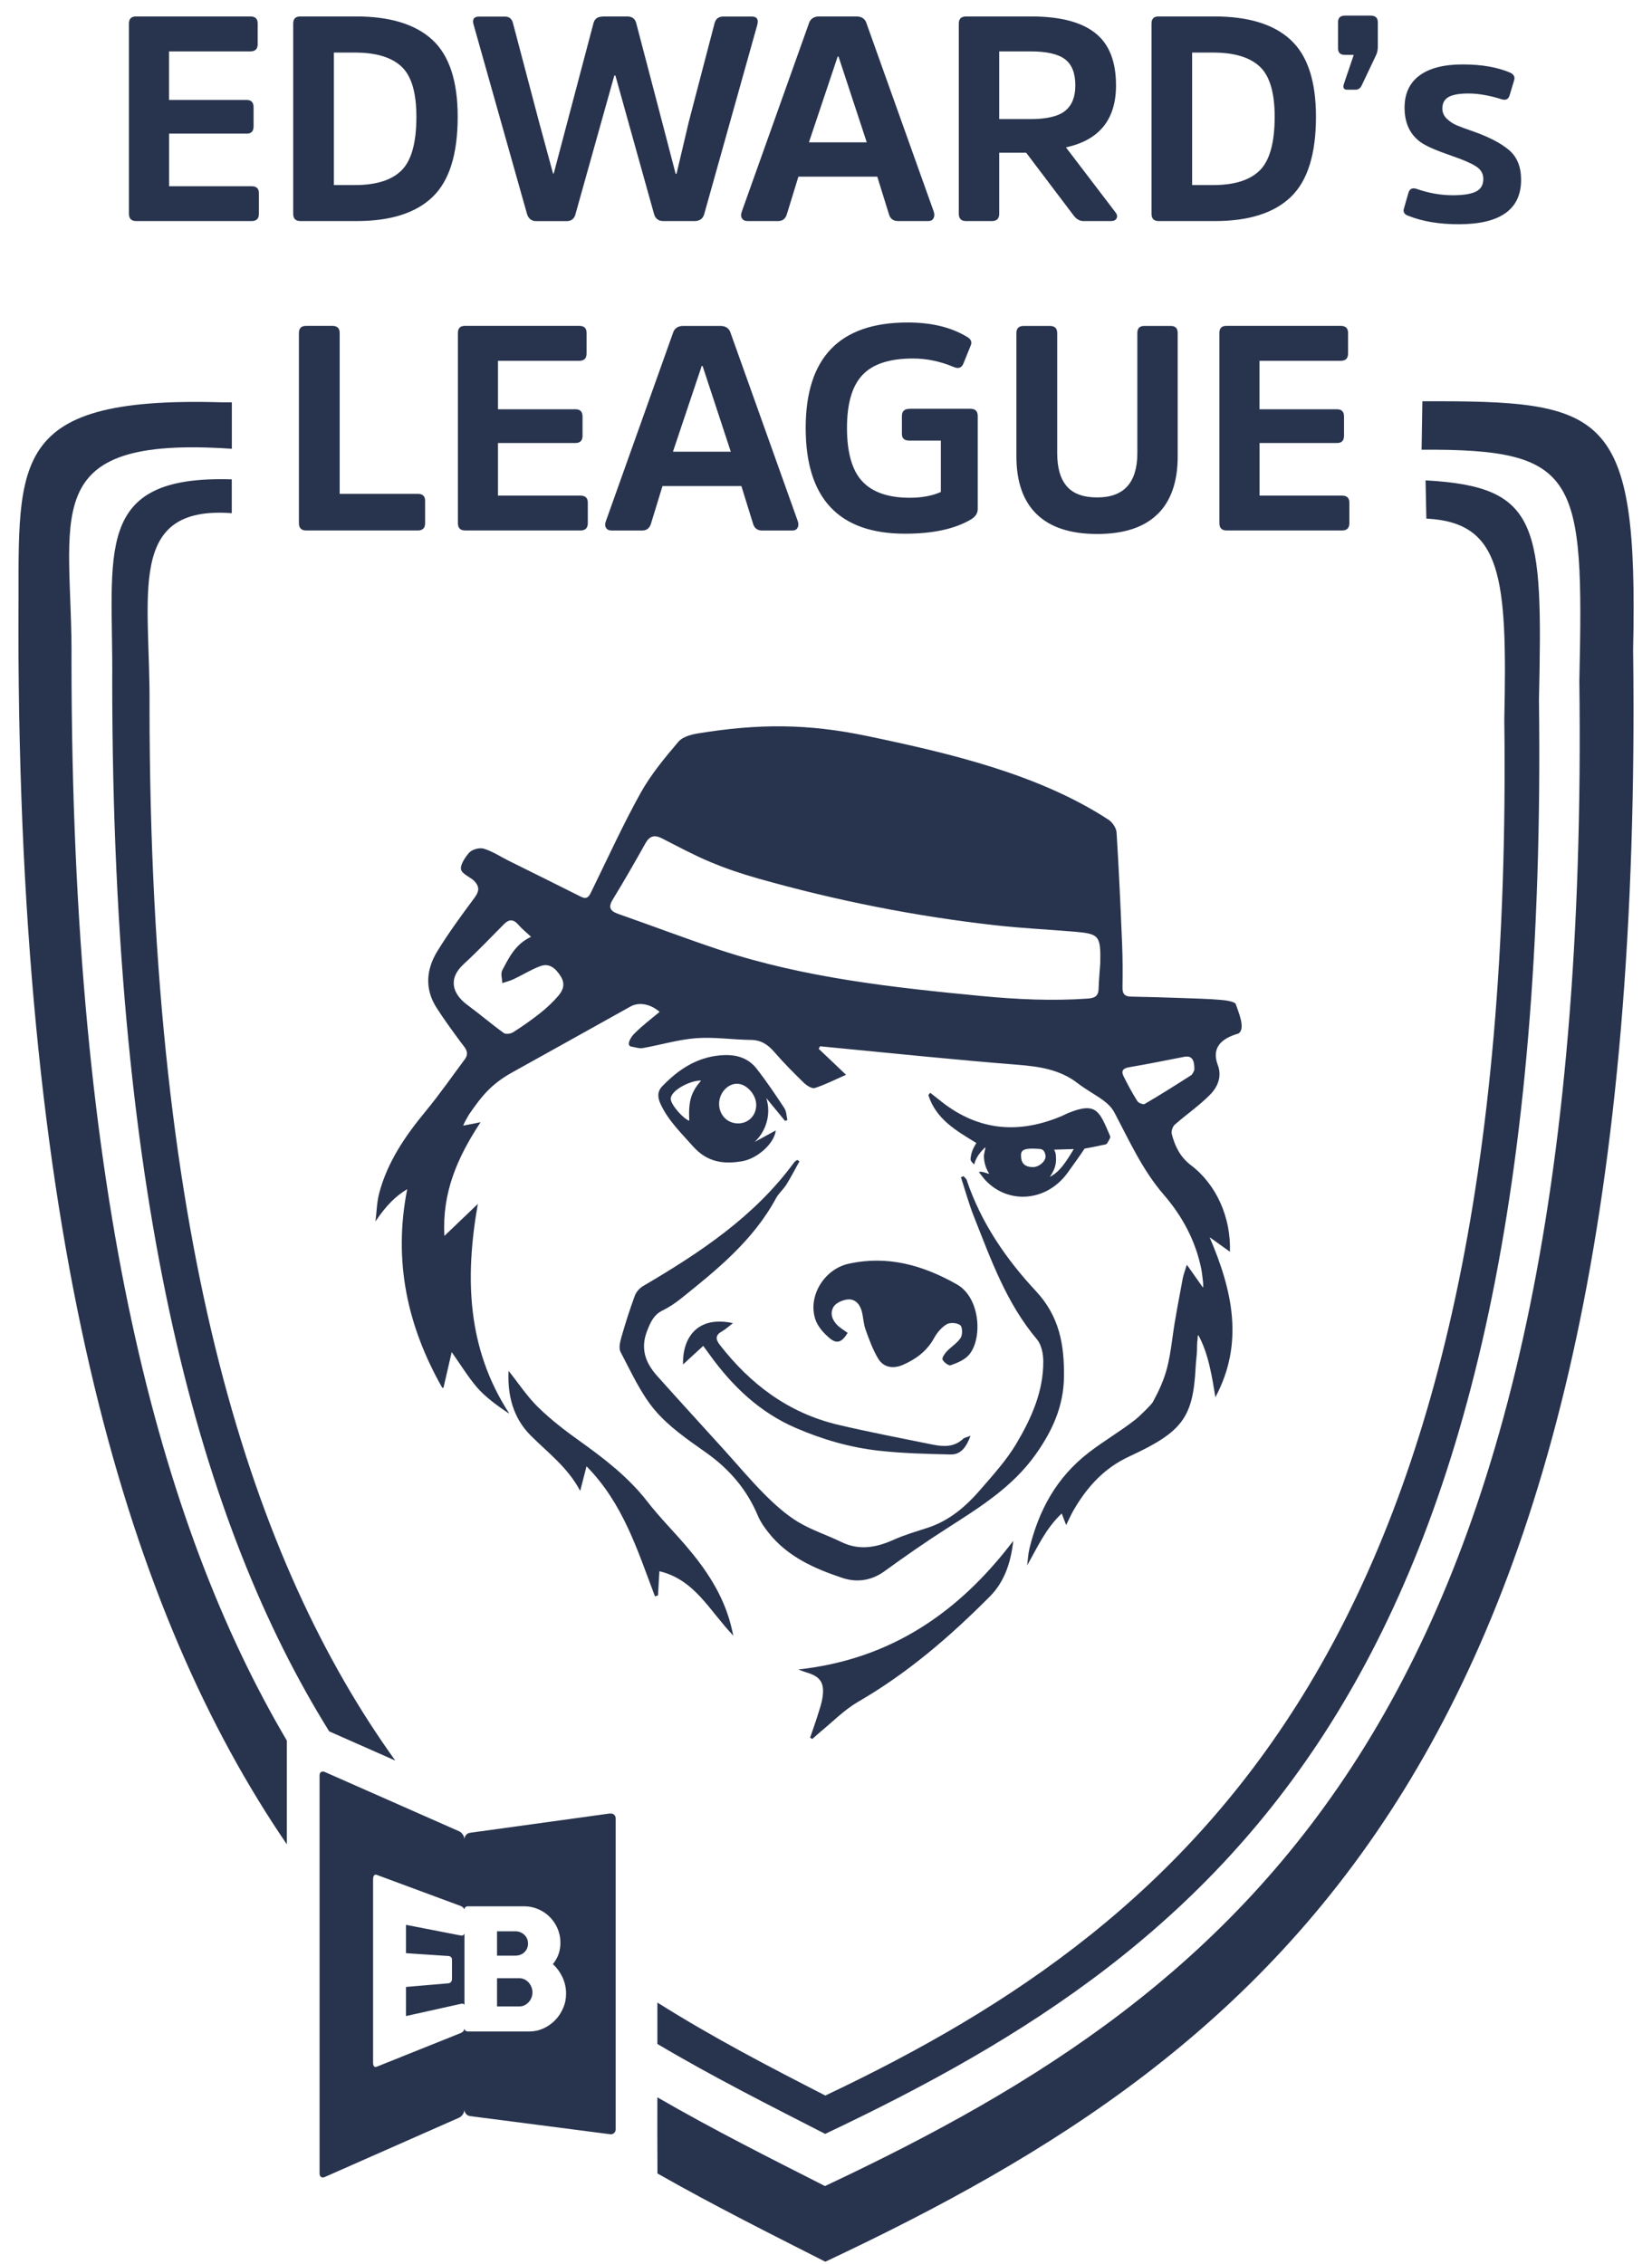
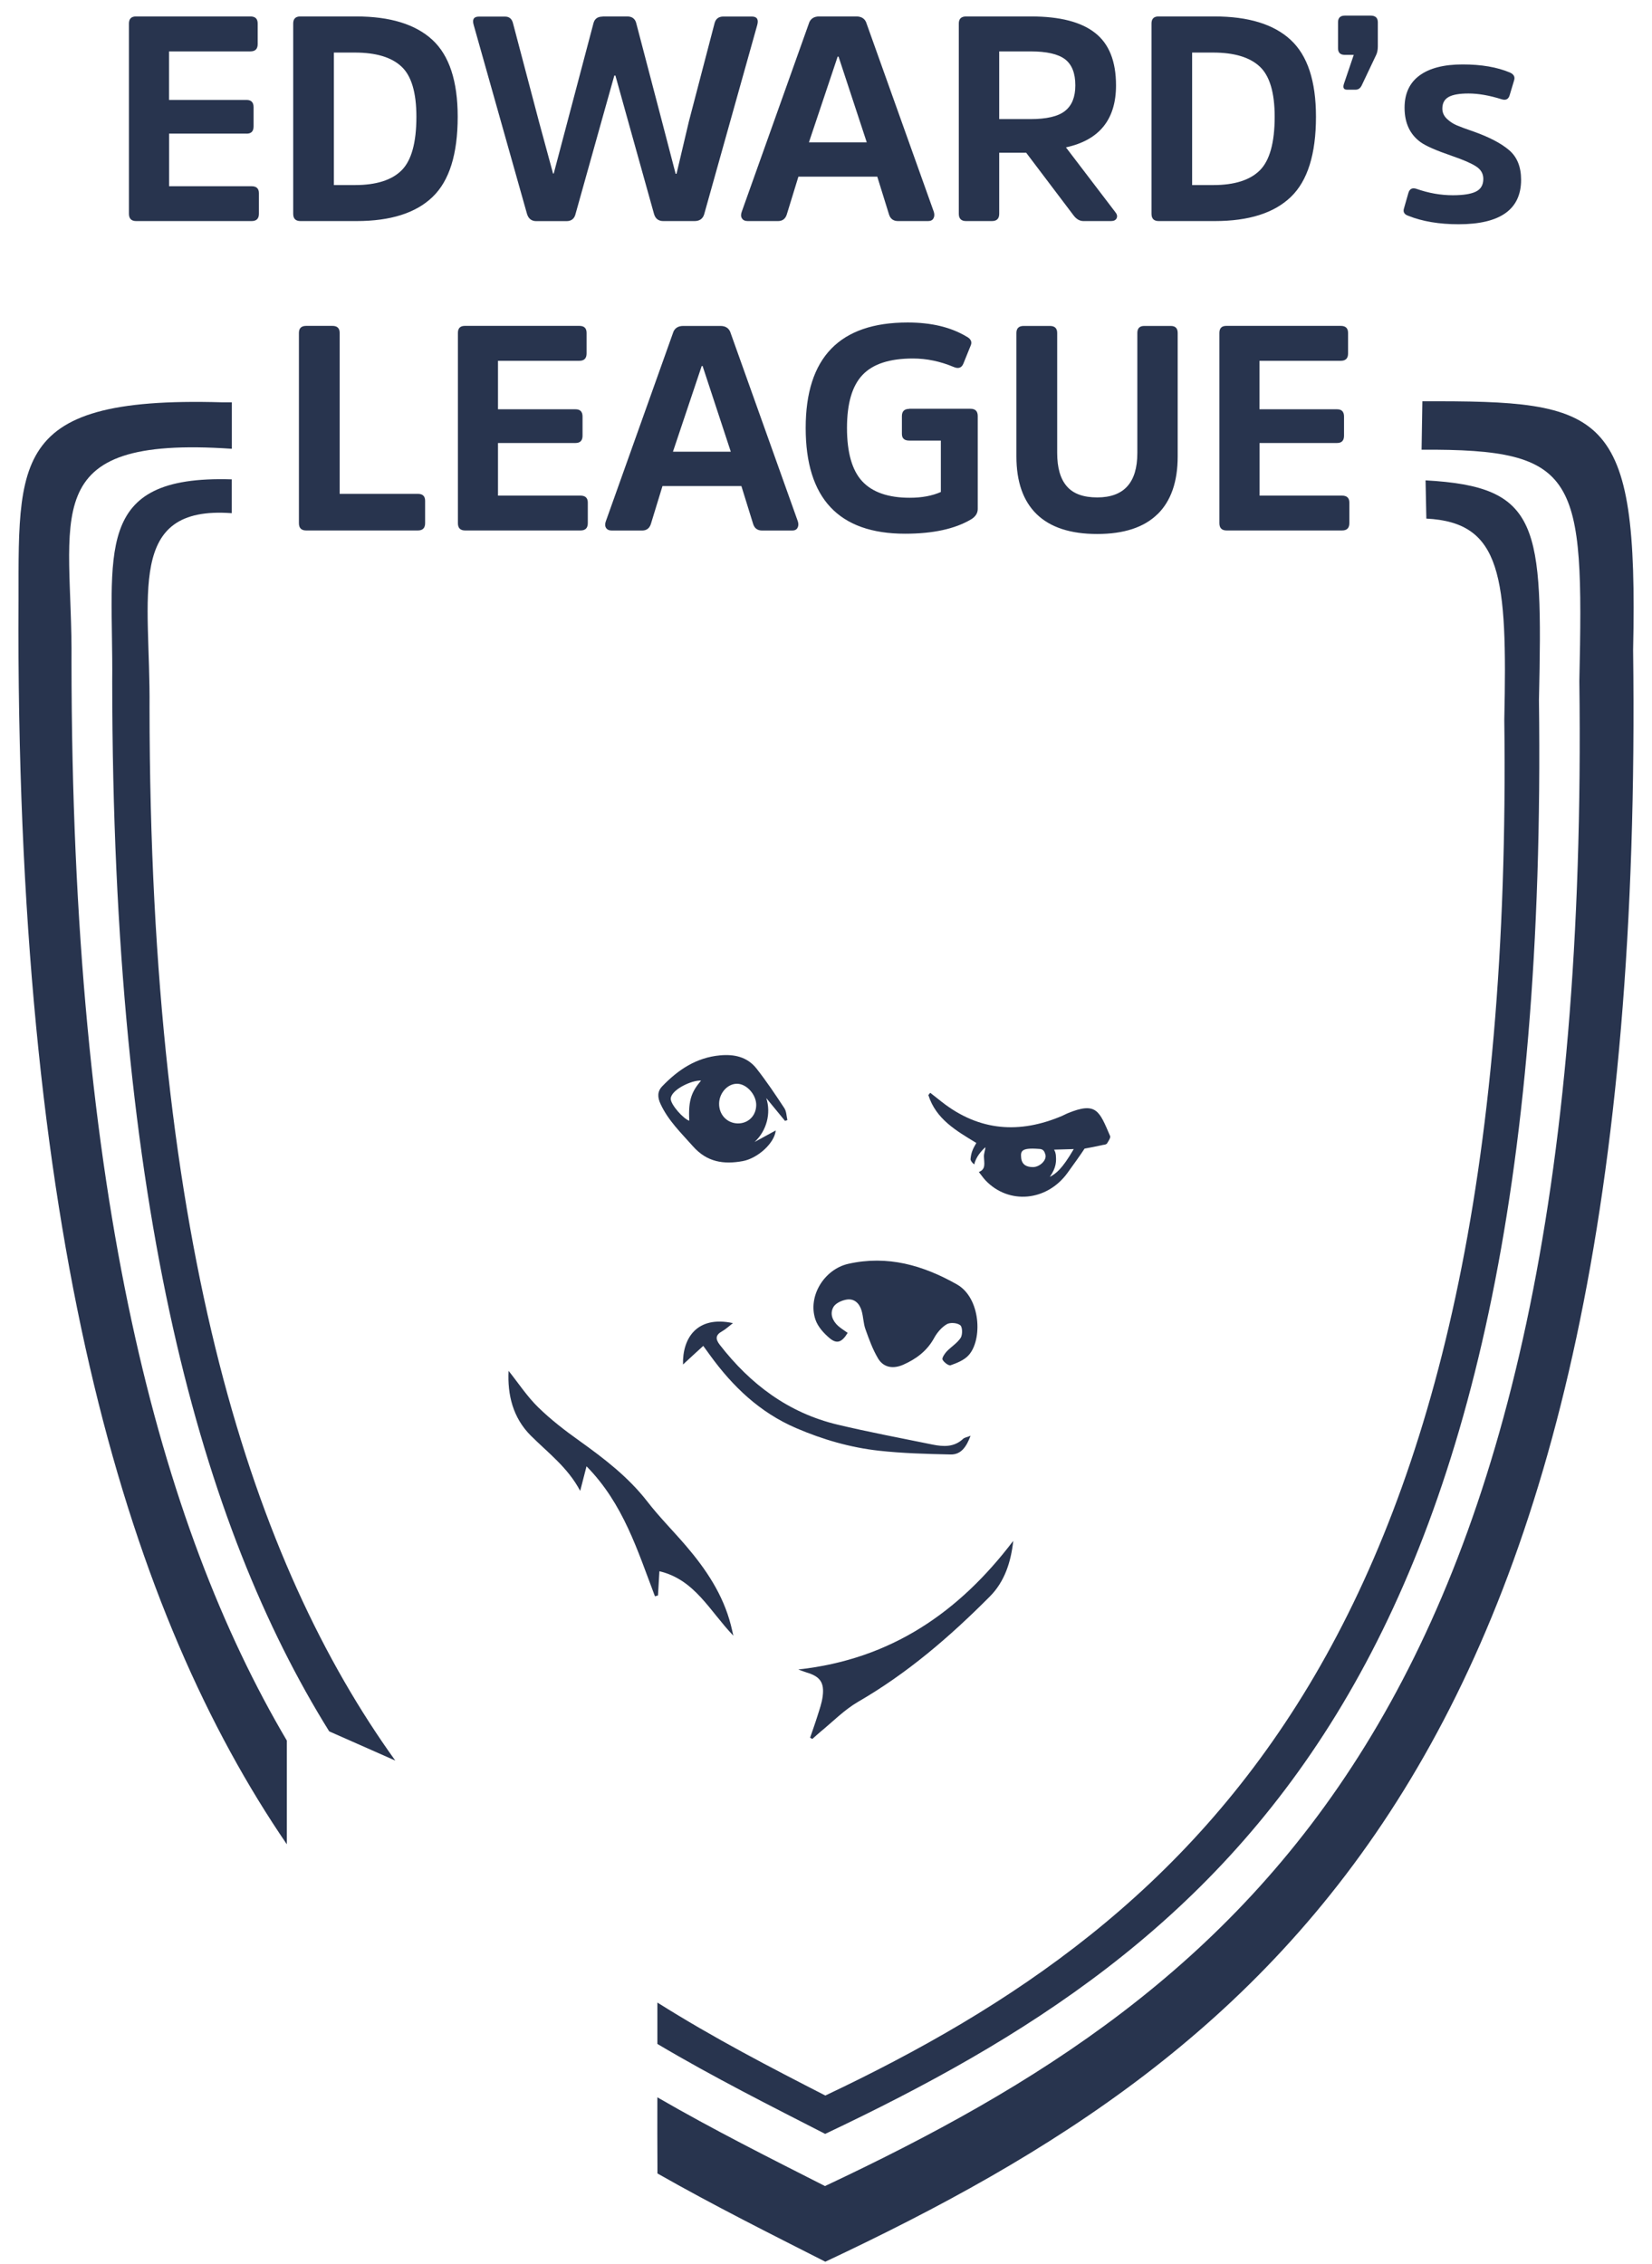
<svg xmlns="http://www.w3.org/2000/svg" width="54" height="74" viewBox="0 0 54 74" fill="none">
  <path fill-rule="evenodd" clip-rule="evenodd" d="M7.256 13.15H7.578V14.669C1.08 14.226 2.384 16.895 2.337 21.63C2.348 39.092 5.209 49.831 9.376 56.893V60.284C4.252 52.785 0.615 40.952 0.602 20.572C0.654 15.229 0.017 12.94 7.256 13.15Z" fill="#28344E" />
  <path fill-rule="evenodd" clip-rule="evenodd" d="M21.491 68.559L21.493 71.043L21.488 69.712V68.557L21.491 68.559Z" fill="#28344E" />
  <path fill-rule="evenodd" clip-rule="evenodd" d="M21.49 68.558V71.042C23.339 72.093 25.187 73.017 26.978 73.927C41.73 66.988 53.846 57.336 53.383 21.245C53.555 13.374 52.472 13.098 46.494 13.116L46.468 14.699C51.611 14.672 51.773 15.571 51.625 22.259C52.057 55.96 40.742 64.973 26.967 71.454C25.18 70.546 23.334 69.622 21.49 68.555" fill="#28344E" />
  <path fill-rule="evenodd" clip-rule="evenodd" d="M7.576 16.774C4.094 16.517 4.923 19.47 4.888 23.118C4.896 40.862 8.284 51.097 12.921 57.547L12.418 57.324L10.761 56.592C6.584 49.88 3.677 39.518 3.668 22.281C3.708 18.084 2.98 15.524 7.576 15.668M46.595 15.701C50.336 15.906 50.431 17.142 50.305 22.882C50.714 54.987 40.007 63.575 26.973 69.749C25.185 68.832 23.332 67.902 21.488 66.809V65.456C23.338 66.621 25.198 67.583 26.978 68.495C39.151 62.731 49.553 53.504 49.172 23.524C49.273 18.835 49.092 17.076 46.624 16.951L46.598 15.699L46.595 15.701Z" fill="#28344E" />
-   <path d="M40.212 40.922C39.983 40.758 39.793 40.622 39.539 40.439C40.294 42.198 40.669 43.91 39.727 45.672C39.628 45.043 39.5 44.228 39.171 43.642C39.14 43.646 39.154 43.767 39.136 43.858C39.127 43.946 39.129 44.067 39.127 44.146C39.118 44.345 39.092 44.49 39.083 44.689C38.997 46.342 38.648 46.803 36.915 47.605C36.085 47.988 35.534 48.605 35.093 49.362C35.011 49.501 34.95 49.648 34.85 49.849C34.791 49.694 34.758 49.606 34.705 49.47C34.18 49.963 33.913 50.574 33.575 51.167C33.6 50.986 33.606 50.801 33.648 50.625C33.953 49.366 34.533 48.292 35.591 47.477C36.088 47.093 36.606 46.798 37.118 46.397C37.25 46.293 37.638 45.912 37.684 45.828C38.11 45.041 38.203 44.631 38.326 43.719C38.412 43.073 38.543 42.434 38.66 41.792C38.684 41.666 38.732 41.545 38.794 41.34C38.975 41.587 39.18 41.891 39.317 42.079C39.343 42.072 39.321 41.984 39.328 41.938C39.308 41.785 39.297 41.633 39.268 41.484C39.083 40.56 38.648 39.753 38.042 39.052C37.345 38.248 36.917 37.291 36.429 36.367C36.352 36.22 36.222 36.085 36.088 35.986C35.814 35.781 35.505 35.622 35.236 35.413C34.647 34.955 33.97 34.86 33.251 34.802C31.27 34.646 29.292 34.439 27.313 34.249C27.143 34.234 26.976 34.216 26.806 34.199C26.791 34.227 26.777 34.256 26.762 34.282C27.035 34.542 27.309 34.802 27.655 35.131C27.287 35.292 26.969 35.457 26.634 35.563C26.539 35.594 26.365 35.479 26.27 35.387C25.937 35.063 25.61 34.732 25.306 34.381C25.097 34.141 24.878 33.996 24.545 33.991C23.95 33.985 23.35 33.89 22.761 33.934C22.174 33.978 21.596 34.154 21.012 34.258C20.892 34.28 20.76 34.227 20.634 34.209C20.449 34.168 20.634 33.888 20.716 33.804C20.976 33.539 21.274 33.315 21.561 33.074C21.263 32.814 20.888 32.744 20.608 32.9C19.324 33.614 18.043 34.333 16.757 35.045C16.075 35.422 15.76 35.803 15.332 36.427C15.31 36.46 15.164 36.714 15.142 36.793C15.323 36.758 15.473 36.727 15.709 36.681C14.946 37.842 14.447 38.984 14.527 40.397C14.5 40.379 14.553 40.414 14.527 40.397C14.891 40.049 15.255 39.7 15.619 39.352C15.195 41.761 15.264 44.065 16.635 46.185L16.622 46.194C16.285 45.967 15.855 45.661 15.579 45.334C15.303 45.008 15.078 44.64 14.765 44.195C14.664 44.638 14.58 44.999 14.496 45.361H14.456C13.316 43.353 12.846 41.221 13.311 38.869C12.921 39.103 12.621 39.409 12.273 39.923C12.235 39.912 12.31 39.934 12.273 39.923C12.312 39.617 12.317 39.299 12.394 39.004C12.665 37.977 13.25 37.126 13.918 36.317C14.368 35.772 14.772 35.19 15.193 34.624C15.363 34.395 15.193 34.24 15.065 34.071C14.791 33.698 14.516 33.326 14.267 32.935C13.874 32.318 13.933 31.679 14.3 31.084C14.664 30.493 15.076 29.929 15.491 29.371C15.647 29.162 15.702 29.01 15.506 28.8C15.396 28.681 15.098 28.569 15.069 28.417C15.039 28.254 15.233 27.987 15.33 27.877C15.425 27.766 15.671 27.696 15.813 27.74C16.104 27.828 16.369 28.007 16.644 28.143C17.423 28.531 18.206 28.915 18.982 29.307C19.209 29.422 19.262 29.283 19.342 29.12C19.867 28.049 20.361 26.96 20.941 25.917C21.276 25.315 21.728 24.773 22.176 24.244C22.313 24.083 22.595 24.008 22.823 23.971C24.797 23.651 26.396 23.649 28.352 24.059C31.026 24.619 33.946 25.298 36.24 26.797C36.365 26.88 36.489 27.066 36.498 27.213C36.575 28.425 36.628 29.638 36.679 30.852C36.699 31.326 36.699 31.802 36.692 32.279C36.688 32.495 36.774 32.574 36.981 32.576C37.532 32.585 38.086 32.603 38.637 32.622C39.068 32.638 39.498 32.647 39.925 32.684C40.053 32.695 40.367 32.735 40.395 32.823C40.464 33.041 40.737 33.63 40.477 33.784C39.849 33.963 39.623 34.298 39.798 34.787C39.956 35.184 39.806 35.528 39.548 35.788C39.196 36.143 38.774 36.431 38.397 36.764C38.329 36.826 38.28 36.978 38.302 37.066C38.406 37.465 38.576 37.82 38.929 38.087C39.76 38.715 40.241 39.795 40.203 40.913M35.964 31.52C35.984 30.579 35.942 30.524 35.115 30.453C34.257 30.381 33.394 30.341 32.539 30.244C29.912 29.949 27.324 29.435 24.779 28.714C24.25 28.564 23.722 28.388 23.215 28.174C22.677 27.949 22.159 27.669 21.638 27.403C21.398 27.282 21.237 27.315 21.098 27.564C20.753 28.181 20.401 28.794 20.032 29.398C19.869 29.666 19.948 29.781 20.218 29.876C21.323 30.262 22.417 30.68 23.528 31.049C26.297 31.963 29.175 32.276 32.058 32.554C33.227 32.666 34.389 32.722 35.56 32.64C35.79 32.625 35.907 32.552 35.911 32.312C35.918 32.047 35.944 31.783 35.962 31.518L35.964 31.52ZM17.359 30.621C17.194 30.465 17.055 30.357 16.942 30.224C16.783 30.041 16.64 30.039 16.472 30.209C16.038 30.647 15.612 31.095 15.158 31.512C14.619 32.007 14.811 32.499 15.266 32.839C15.671 33.138 16.058 33.469 16.468 33.766C16.532 33.813 16.693 33.791 16.772 33.742C17.079 33.546 17.377 33.337 17.661 33.112C17.875 32.942 18.078 32.752 18.254 32.545C18.409 32.364 18.484 32.157 18.327 31.91C18.162 31.653 17.963 31.467 17.654 31.582C17.355 31.694 17.077 31.871 16.785 32.007C16.669 32.063 16.541 32.091 16.417 32.133C16.415 31.992 16.36 31.825 16.417 31.716C16.638 31.302 16.841 30.861 17.361 30.621H17.359ZM39.041 34.977C39.05 34.615 38.94 34.498 38.706 34.544C38.112 34.661 37.517 34.78 36.919 34.882C36.712 34.917 36.635 34.996 36.73 35.186C36.868 35.462 37.016 35.735 37.179 35.995C37.217 36.054 37.371 36.112 37.42 36.083C37.932 35.783 38.432 35.468 38.931 35.148C38.995 35.107 39.021 35.007 39.037 34.981L39.041 34.977Z" fill="#28344E" />
-   <path d="M26.128 37.967C25.989 38.218 25.857 38.474 25.707 38.716C25.608 38.875 25.456 39.003 25.367 39.164C24.622 40.544 23.435 41.505 22.242 42.459C22.061 42.602 21.865 42.733 21.657 42.834C21.375 42.973 21.271 43.202 21.159 43.484C20.923 44.075 21.095 44.542 21.479 44.972C22.206 45.788 22.948 46.592 23.68 47.403C24.117 47.886 24.536 48.389 24.997 48.849C25.328 49.18 25.687 49.504 26.086 49.746C26.527 50.013 27.033 50.174 27.498 50.401C28.091 50.69 28.647 50.584 29.218 50.326C29.578 50.165 29.962 50.055 30.339 49.932C31.045 49.698 31.585 49.228 32.057 48.68C32.468 48.204 32.898 47.73 33.218 47.194C33.709 46.367 34.111 45.483 34.102 44.489C34.102 44.249 34.042 43.954 33.897 43.78C32.895 42.596 32.39 41.163 31.832 39.757C31.667 39.342 31.55 38.906 31.411 38.481C31.437 38.467 31.466 38.456 31.493 38.443C31.528 38.485 31.583 38.522 31.599 38.571C32.066 39.962 32.884 41.154 33.864 42.204C34.633 43.03 34.79 43.956 34.779 44.996C34.768 45.957 34.408 46.755 33.859 47.531C33.098 48.607 32.026 49.268 30.957 49.954C30.262 50.399 29.582 50.871 28.914 51.356C28.48 51.671 27.999 51.733 27.529 51.574C26.614 51.27 25.731 50.877 25.111 50.084C24.983 49.921 24.858 49.744 24.778 49.555C24.415 48.68 23.83 48.007 23.056 47.463C22.471 47.051 21.86 46.63 21.404 46.09C20.936 45.536 20.63 44.842 20.285 44.192C20.219 44.068 20.268 43.861 20.312 43.707C20.442 43.251 20.587 42.797 20.751 42.351C20.797 42.228 20.907 42.104 21.022 42.036C22.879 40.945 24.662 39.766 25.961 37.991C25.985 37.96 26.025 37.941 26.058 37.914C26.082 37.929 26.108 37.945 26.133 37.96" fill="#28344E" />
  <path d="M27.709 43.565C27.525 43.869 27.362 43.94 27.126 43.746C26.932 43.585 26.736 43.369 26.656 43.137C26.394 42.372 26.941 41.488 27.728 41.31C29.012 41.021 30.17 41.356 31.279 41.982C32.062 42.425 32.122 43.801 31.657 44.303C31.511 44.46 31.282 44.552 31.074 44.625C31.01 44.647 30.854 44.53 30.81 44.442C30.783 44.389 30.874 44.253 30.94 44.18C31.088 44.023 31.288 43.904 31.403 43.728C31.467 43.627 31.463 43.373 31.388 43.316C31.288 43.236 31.055 43.219 30.946 43.285C30.777 43.386 30.629 43.56 30.532 43.739C30.3 44.16 29.945 44.422 29.524 44.608C29.208 44.746 28.889 44.713 28.703 44.405C28.527 44.109 28.408 43.779 28.291 43.452C28.22 43.258 28.222 43.038 28.163 42.84C28.095 42.608 27.931 42.438 27.678 42.478C27.521 42.502 27.323 42.591 27.247 42.714C27.117 42.932 27.206 43.166 27.395 43.338C27.49 43.424 27.605 43.49 27.706 43.565" fill="#28344E" />
  <path d="M21.554 51.36C21.539 51.638 21.523 51.893 21.508 52.149C21.475 52.158 21.442 52.169 21.409 52.178C20.842 50.69 20.376 49.149 19.172 47.928C19.101 48.203 19.04 48.439 18.965 48.732C18.559 47.963 17.91 47.485 17.348 46.923C16.765 46.339 16.585 45.591 16.624 44.807C16.946 45.21 17.229 45.644 17.59 45.997C18.005 46.403 18.471 46.762 18.945 47.099C19.754 47.679 20.535 48.276 21.155 49.074C21.545 49.579 22 50.035 22.417 50.52C23.076 51.289 23.634 52.118 23.89 53.117C23.912 53.2 23.93 53.284 23.972 53.465C23.193 52.654 22.714 51.631 21.554 51.358" fill="#28344E" />
-   <path d="M32 38.307C32.112 38.278 32.249 38.359 32.337 38.366C32.234 38.216 32.168 38.013 32.163 37.817C32.154 37.703 32.216 37.564 32.209 37.5C32.108 37.586 31.887 37.824 31.85 38.06C31.802 38.027 31.751 37.985 31.724 37.899C31.74 37.687 31.795 37.559 31.914 37.359C31.268 36.966 30.593 36.583 30.346 35.794C30.366 35.769 30.388 35.745 30.407 35.719C30.538 35.822 30.668 35.926 30.798 36.027C32.015 36.975 33.328 37.066 34.72 36.473C34.781 36.446 34.839 36.413 34.898 36.389C35.842 36.001 35.933 36.312 36.286 37.13C36.31 37.187 36.235 37.295 36.189 37.37C36.171 37.401 36.111 37.42 36.069 37.42C35.812 37.475 35.657 37.509 35.452 37.544C35.35 37.703 35.079 38.084 34.896 38.335C34.217 39.274 32.971 39.378 32.216 38.584C32.143 38.507 32.084 38.419 31.993 38.304M33.95 37.553C33.379 37.509 33.361 37.63 33.379 37.837C33.398 38.069 33.555 38.148 33.765 38.148C33.983 38.148 34.228 37.923 34.17 37.733C34.139 37.632 34.104 37.553 33.95 37.553ZM34.486 37.575C34.424 37.581 34.486 37.575 34.512 37.745C34.528 37.941 34.541 38.148 34.316 38.468C34.521 38.357 34.709 38.225 35.099 37.559L34.486 37.577V37.575Z" fill="#28344E" />
+   <path d="M32 38.307C32.234 38.216 32.168 38.013 32.163 37.817C32.154 37.703 32.216 37.564 32.209 37.5C32.108 37.586 31.887 37.824 31.85 38.06C31.802 38.027 31.751 37.985 31.724 37.899C31.74 37.687 31.795 37.559 31.914 37.359C31.268 36.966 30.593 36.583 30.346 35.794C30.366 35.769 30.388 35.745 30.407 35.719C30.538 35.822 30.668 35.926 30.798 36.027C32.015 36.975 33.328 37.066 34.72 36.473C34.781 36.446 34.839 36.413 34.898 36.389C35.842 36.001 35.933 36.312 36.286 37.13C36.31 37.187 36.235 37.295 36.189 37.37C36.171 37.401 36.111 37.42 36.069 37.42C35.812 37.475 35.657 37.509 35.452 37.544C35.35 37.703 35.079 38.084 34.896 38.335C34.217 39.274 32.971 39.378 32.216 38.584C32.143 38.507 32.084 38.419 31.993 38.304M33.95 37.553C33.379 37.509 33.361 37.63 33.379 37.837C33.398 38.069 33.555 38.148 33.765 38.148C33.983 38.148 34.228 37.923 34.17 37.733C34.139 37.632 34.104 37.553 33.95 37.553ZM34.486 37.575C34.424 37.581 34.486 37.575 34.512 37.745C34.528 37.941 34.541 38.148 34.316 38.468C34.521 38.357 34.709 38.225 35.099 37.559L34.486 37.577V37.575Z" fill="#28344E" />
  <path d="M25.657 36.634C25.454 36.388 25.251 36.141 25.048 35.892C25.011 35.903 25.085 35.881 25.048 35.892C25.209 36.39 25.061 36.959 24.666 37.327C24.64 37.3 24.693 37.351 24.666 37.327C24.894 37.203 25.119 37.08 25.357 36.95C25.319 37.36 24.772 37.862 24.276 37.953C23.659 38.065 23.114 37.99 22.653 37.47C22.264 37.031 21.843 36.628 21.592 36.086C21.492 35.872 21.481 35.676 21.649 35.504C22.167 34.966 22.761 34.567 23.535 34.496C24.005 34.452 24.428 34.547 24.728 34.926C25.052 35.34 25.348 35.779 25.637 36.22C25.708 36.326 25.708 36.48 25.738 36.612C25.712 36.621 25.683 36.628 25.657 36.637M24.719 36.123C24.724 35.784 24.408 35.426 24.095 35.424C23.789 35.42 23.515 35.718 23.506 36.063C23.497 36.427 23.756 36.709 24.106 36.72C24.453 36.729 24.713 36.476 24.719 36.125V36.123ZM22.913 35.321C22.646 35.305 22.137 35.535 21.978 35.77C21.949 35.812 21.923 35.87 21.925 35.918C21.927 36.112 22.344 36.577 22.531 36.632C22.492 35.936 22.62 35.673 22.915 35.321H22.913Z" fill="#28344E" />
  <path d="M26.48 56.8C26.564 56.555 26.652 56.31 26.729 56.063C26.791 55.865 26.863 55.662 26.89 55.457C26.952 54.996 26.808 54.796 26.363 54.666C26.301 54.648 26.241 54.622 26.094 54.569C29.138 54.236 31.359 52.686 33.121 50.365C33.046 51.053 32.841 51.694 32.358 52.181C31.054 53.493 29.663 54.692 28.05 55.625C27.598 55.887 27.221 56.277 26.811 56.612C26.722 56.685 26.639 56.766 26.552 56.841C26.528 56.826 26.504 56.813 26.48 56.797" fill="#28344E" />
  <path d="M31.727 46.926C31.592 47.283 31.422 47.55 31.069 47.541C30.288 47.524 29.503 47.504 28.729 47.418C27.794 47.314 26.894 47.054 26.023 46.679C24.834 46.168 23.947 45.317 23.204 44.29C23.14 44.204 23.078 44.116 22.988 43.992C22.758 44.202 22.555 44.387 22.326 44.601C22.304 43.739 22.782 42.994 23.958 43.248C23.821 43.353 23.722 43.448 23.607 43.512C23.391 43.633 23.376 43.761 23.528 43.957C24.527 45.245 25.769 46.181 27.373 46.565C28.403 46.81 29.444 47.006 30.48 47.217C30.833 47.288 31.184 47.31 31.48 47.032C31.528 46.986 31.61 46.977 31.727 46.929" fill="#28344E" />
  <path d="M43.708 14.48H41.172V16.2H43.869C44.028 16.2 44.107 16.277 44.107 16.427V17.101C44.107 17.26 44.028 17.339 43.869 17.339H40.097C39.938 17.339 39.859 17.26 39.859 17.101V10.881C39.859 10.729 39.934 10.652 40.086 10.652H43.827C43.986 10.652 44.065 10.729 44.065 10.881V11.555C44.065 11.714 43.986 11.793 43.827 11.793H41.169V13.378H43.706C43.858 13.378 43.933 13.458 43.933 13.616V14.242C43.933 14.401 43.858 14.48 43.706 14.48M37.834 16.808C37.395 17.238 36.738 17.454 35.865 17.454C34.991 17.454 34.332 17.238 33.888 16.808C33.445 16.378 33.224 15.748 33.224 14.919V10.883C33.224 10.731 33.304 10.654 33.463 10.654H34.318C34.477 10.654 34.557 10.731 34.557 10.883V14.807C34.557 15.287 34.66 15.651 34.87 15.893C35.079 16.138 35.41 16.259 35.867 16.259C36.74 16.259 37.177 15.774 37.177 14.807V10.883C37.177 10.731 37.252 10.654 37.404 10.654H38.269C38.421 10.654 38.496 10.731 38.496 10.883V14.919C38.496 15.748 38.275 16.378 37.837 16.808H37.834ZM29.72 13.361H31.722C31.881 13.361 31.96 13.44 31.96 13.599V16.638C31.96 16.771 31.89 16.883 31.751 16.971C31.219 17.289 30.498 17.445 29.585 17.445C27.419 17.445 26.336 16.292 26.336 13.989C26.336 11.685 27.448 10.541 29.669 10.541C30.441 10.541 31.08 10.694 31.588 10.998C31.733 11.073 31.782 11.172 31.731 11.291L31.493 11.879C31.436 12.025 31.328 12.062 31.171 11.994C30.734 11.811 30.291 11.718 29.841 11.718C29.08 11.718 28.531 11.897 28.193 12.256C27.854 12.613 27.686 13.191 27.686 13.989C27.686 14.787 27.851 15.373 28.184 15.732C28.517 16.09 29.036 16.27 29.737 16.27C30.136 16.27 30.474 16.206 30.754 16.081V14.401H29.72C29.561 14.401 29.481 14.328 29.481 14.183V13.603C29.481 13.444 29.561 13.365 29.72 13.365V13.361ZM22.337 10.654H23.548C23.704 10.654 23.81 10.716 23.866 10.839L26.08 17.042C26.107 17.128 26.1 17.198 26.067 17.256C26.036 17.313 25.976 17.341 25.897 17.341H24.913C24.765 17.341 24.666 17.273 24.62 17.132L24.234 15.887H21.655L21.274 17.132C21.227 17.271 21.133 17.341 20.989 17.341H19.999C19.911 17.341 19.847 17.313 19.811 17.256C19.774 17.198 19.772 17.125 19.803 17.04L22.015 10.837C22.072 10.716 22.178 10.654 22.335 10.654H22.337ZM21.997 14.765H23.888L22.966 11.963H22.937L21.997 14.765ZM18.814 14.48H16.278V16.2H18.976C19.134 16.2 19.214 16.277 19.214 16.427V17.101C19.214 17.26 19.134 17.339 18.976 17.339H15.206C15.047 17.339 14.968 17.26 14.968 17.101V10.881C14.968 10.729 15.043 10.652 15.195 10.652H18.938C19.097 10.652 19.174 10.729 19.174 10.881V11.555C19.174 11.714 19.095 11.793 18.938 11.793H16.278V13.378H18.814C18.967 13.378 19.042 13.458 19.042 13.616V14.242C19.042 14.401 18.964 14.48 18.814 14.48ZM11.103 10.881V16.142H13.658C13.816 16.142 13.896 16.217 13.896 16.369V17.101C13.896 17.26 13.816 17.339 13.658 17.339H10.009C9.85 17.339 9.771 17.26 9.771 17.101V10.881C9.771 10.729 9.85 10.652 10.009 10.652H10.865C11.024 10.652 11.103 10.729 11.103 10.881ZM49.721 5.877C49.721 6.845 49.039 7.33 47.678 7.33C47.039 7.33 46.492 7.237 46.035 7.054C45.903 7.01 45.854 6.929 45.894 6.807L46.035 6.314C46.073 6.175 46.161 6.126 46.302 6.173C46.695 6.311 47.09 6.382 47.489 6.382C47.831 6.382 48.082 6.342 48.243 6.263C48.404 6.184 48.486 6.047 48.486 5.848C48.486 5.677 48.408 5.542 48.252 5.441C48.097 5.339 47.835 5.225 47.469 5.099C46.955 4.923 46.613 4.773 46.443 4.652C46.088 4.398 45.912 4.021 45.912 3.521C45.912 3.058 46.075 2.707 46.401 2.467C46.728 2.227 47.197 2.106 47.811 2.106C48.424 2.106 48.936 2.194 49.359 2.372C49.485 2.43 49.529 2.516 49.492 2.628L49.35 3.102C49.313 3.241 49.225 3.289 49.086 3.245C48.68 3.117 48.318 3.056 48.003 3.056C47.705 3.056 47.489 3.093 47.352 3.17C47.215 3.247 47.147 3.373 47.147 3.549C47.147 3.677 47.195 3.785 47.29 3.878C47.385 3.97 47.491 4.041 47.608 4.092C47.725 4.142 47.912 4.213 48.172 4.301C48.686 4.484 49.072 4.687 49.331 4.909C49.591 5.132 49.721 5.454 49.721 5.879V5.877ZM44.981 1.801L44.507 2.8C44.462 2.888 44.396 2.932 44.308 2.932H44.032C43.924 2.932 43.889 2.868 43.929 2.743L44.251 1.793H43.955C43.81 1.793 43.737 1.72 43.737 1.574V0.728C43.737 0.583 43.812 0.51 43.964 0.51H44.8C44.959 0.51 45.038 0.583 45.038 0.728V1.517C45.038 1.632 45.018 1.727 44.981 1.801ZM39.652 1.718H38.968V6.049H39.661C40.351 6.049 40.858 5.888 41.18 5.569C41.502 5.249 41.666 4.665 41.666 3.816C41.666 3.025 41.502 2.476 41.176 2.174C40.849 1.87 40.342 1.718 39.652 1.718ZM39.709 7.226H37.876C37.717 7.226 37.64 7.147 37.64 6.988V0.768C37.64 0.616 37.715 0.538 37.867 0.538H39.7C40.81 0.538 41.639 0.794 42.188 1.303C42.74 1.812 43.016 2.65 43.016 3.816C43.016 5.037 42.742 5.912 42.195 6.437C41.648 6.964 40.819 7.226 39.711 7.226H39.709ZM31.581 0.538H33.707C34.645 0.538 35.342 0.717 35.796 1.076C36.253 1.433 36.48 2.004 36.48 2.791C36.48 3.907 35.933 4.581 34.843 4.817L36.458 6.935C36.515 7.004 36.529 7.07 36.5 7.134C36.471 7.195 36.409 7.226 36.315 7.226H35.417C35.291 7.226 35.181 7.162 35.086 7.032L33.544 4.993H32.662V6.988C32.662 7.147 32.583 7.226 32.424 7.226H31.579C31.42 7.226 31.341 7.147 31.341 6.988V0.768C31.341 0.616 31.42 0.538 31.579 0.538H31.581ZM32.662 3.893H33.679C34.21 3.893 34.59 3.805 34.812 3.627C35.038 3.45 35.15 3.17 35.15 2.791C35.15 2.392 35.038 2.108 34.812 1.936C34.587 1.766 34.212 1.68 33.688 1.68H32.662V3.893ZM26.782 0.538H27.992C28.149 0.538 28.255 0.6 28.31 0.724L30.525 6.926C30.551 7.012 30.544 7.083 30.511 7.14C30.48 7.197 30.421 7.226 30.339 7.226H29.355C29.208 7.226 29.108 7.158 29.062 7.017L28.676 5.774H26.098L25.716 7.017C25.67 7.156 25.575 7.226 25.432 7.226H24.441C24.353 7.226 24.289 7.197 24.254 7.14C24.216 7.083 24.214 7.01 24.245 6.924L26.457 0.721C26.515 0.6 26.62 0.538 26.777 0.538H26.782ZM26.442 4.652H28.332L27.41 1.85H27.381L26.442 4.652ZM19.697 0.538H20.502C20.658 0.538 20.756 0.609 20.795 0.75L21.636 3.959L22.085 5.681H22.114L22.518 3.97L23.36 0.75C23.4 0.611 23.495 0.541 23.645 0.541H24.576C24.743 0.541 24.803 0.633 24.752 0.818L23.016 7.01C22.97 7.153 22.866 7.226 22.703 7.226H21.682C21.527 7.226 21.426 7.151 21.38 6.999L20.524 3.933L20.116 2.469H20.081L19.668 3.94L18.812 6.997C18.775 7.149 18.675 7.228 18.519 7.228H17.531C17.378 7.228 17.279 7.153 17.229 7.001L15.482 0.81C15.431 0.633 15.488 0.543 15.652 0.543H16.512C16.648 0.543 16.737 0.618 16.772 0.772L17.621 3.99L18.078 5.672H18.1L18.554 3.955L19.401 0.752C19.439 0.613 19.538 0.543 19.695 0.543L19.697 0.538ZM11.597 1.718H10.914V6.049H11.606C12.297 6.049 12.804 5.888 13.126 5.569C13.448 5.249 13.611 4.665 13.611 3.816C13.611 3.025 13.448 2.476 13.121 2.174C12.795 1.87 12.288 1.718 11.597 1.718ZM11.655 7.226H9.822C9.663 7.226 9.584 7.147 9.584 6.988V0.768C9.584 0.616 9.661 0.538 9.813 0.538H11.646C12.753 0.538 13.582 0.794 14.134 1.303C14.685 1.812 14.961 2.65 14.961 3.816C14.961 5.037 14.688 5.912 14.14 6.437C13.594 6.964 12.764 7.226 11.657 7.226H11.655ZM8.064 4.367H5.527V6.087H8.225C8.384 6.087 8.463 6.164 8.463 6.314V6.988C8.463 7.147 8.384 7.226 8.225 7.226H4.453C4.294 7.226 4.215 7.147 4.215 6.988V0.768C4.215 0.616 4.292 0.538 4.442 0.538H8.185C8.344 0.538 8.423 0.613 8.423 0.768V1.442C8.423 1.601 8.344 1.68 8.185 1.68H5.525V3.267H8.062C8.214 3.267 8.289 3.347 8.289 3.505V4.131C8.289 4.29 8.214 4.369 8.062 4.369L8.064 4.367Z" fill="#28344E" />
-   <path fill-rule="evenodd" clip-rule="evenodd" d="M16.247 63.923H16.832C16.896 63.923 16.953 63.915 17.006 63.895C17.059 63.875 17.103 63.849 17.141 63.811C17.178 63.776 17.207 63.734 17.229 63.685C17.251 63.637 17.26 63.582 17.26 63.525C17.26 63.469 17.249 63.419 17.229 63.37C17.209 63.324 17.18 63.28 17.143 63.245C17.105 63.209 17.061 63.178 17.011 63.159C16.96 63.136 16.902 63.126 16.841 63.126H16.247M16.247 64.664V65.583H16.98C17.041 65.583 17.096 65.57 17.147 65.544C17.2 65.517 17.244 65.484 17.284 65.44C17.324 65.396 17.352 65.347 17.374 65.292C17.396 65.237 17.405 65.18 17.405 65.12C17.405 65.065 17.394 65.01 17.374 64.955C17.352 64.9 17.324 64.851 17.286 64.807C17.249 64.763 17.202 64.728 17.149 64.701C17.096 64.675 17.039 64.66 16.98 64.66H16.247V64.664ZM13.267 65.898L15.069 65.497C15.127 65.486 15.162 65.497 15.182 65.53V63.203C15.175 63.216 15.169 63.229 15.158 63.24C15.136 63.264 15.102 63.271 15.061 63.264L13.27 62.916V63.842L14.653 63.934C14.688 63.934 14.716 63.948 14.739 63.968C14.763 63.985 14.774 64.016 14.774 64.058V64.697C14.774 64.726 14.765 64.752 14.743 64.781C14.723 64.807 14.694 64.823 14.655 64.827L13.27 64.946V65.903L13.267 65.898ZM19.942 59.275L15.363 59.907C15.261 59.92 15.18 60.015 15.18 60.119C15.18 60.017 15.102 59.901 15.01 59.859L10.616 57.919C10.524 57.877 10.446 57.928 10.446 58.029V71.048C10.446 71.149 10.521 71.2 10.616 71.158L15.01 69.218C15.102 69.176 15.18 69.059 15.18 68.958C15.18 69.059 15.261 69.154 15.363 69.167L19.942 69.76C20.043 69.774 20.125 69.701 20.125 69.599V59.438C20.125 59.336 20.043 59.264 19.942 59.279V59.275ZM15.056 66.454L12.317 67.552C12.279 67.567 12.251 67.563 12.229 67.543C12.206 67.521 12.195 67.479 12.195 67.415V61.435C12.195 61.375 12.206 61.331 12.226 61.303C12.248 61.276 12.277 61.267 12.317 61.283L15.058 62.299C15.098 62.314 15.131 62.339 15.153 62.369C15.164 62.385 15.173 62.4 15.178 62.418V62.405C15.182 62.38 15.191 62.361 15.206 62.345C15.228 62.321 15.257 62.31 15.297 62.31H17.132C17.295 62.31 17.447 62.341 17.591 62.403C17.734 62.464 17.86 62.548 17.968 62.656C18.076 62.764 18.162 62.89 18.224 63.033C18.285 63.176 18.319 63.333 18.319 63.498C18.319 63.635 18.296 63.765 18.255 63.882C18.21 64.001 18.151 64.106 18.071 64.199C18.204 64.32 18.31 64.466 18.387 64.631C18.464 64.799 18.504 64.975 18.504 65.162C18.504 65.33 18.473 65.489 18.407 65.638C18.343 65.788 18.255 65.921 18.146 66.033C18.036 66.145 17.908 66.236 17.763 66.302C17.617 66.368 17.463 66.401 17.299 66.401H15.301C15.264 66.401 15.235 66.392 15.213 66.372C15.197 66.359 15.186 66.339 15.182 66.315V66.32L15.173 66.331C15.166 66.383 15.127 66.425 15.061 66.452L15.056 66.454Z" fill="#28344E" />
</svg>